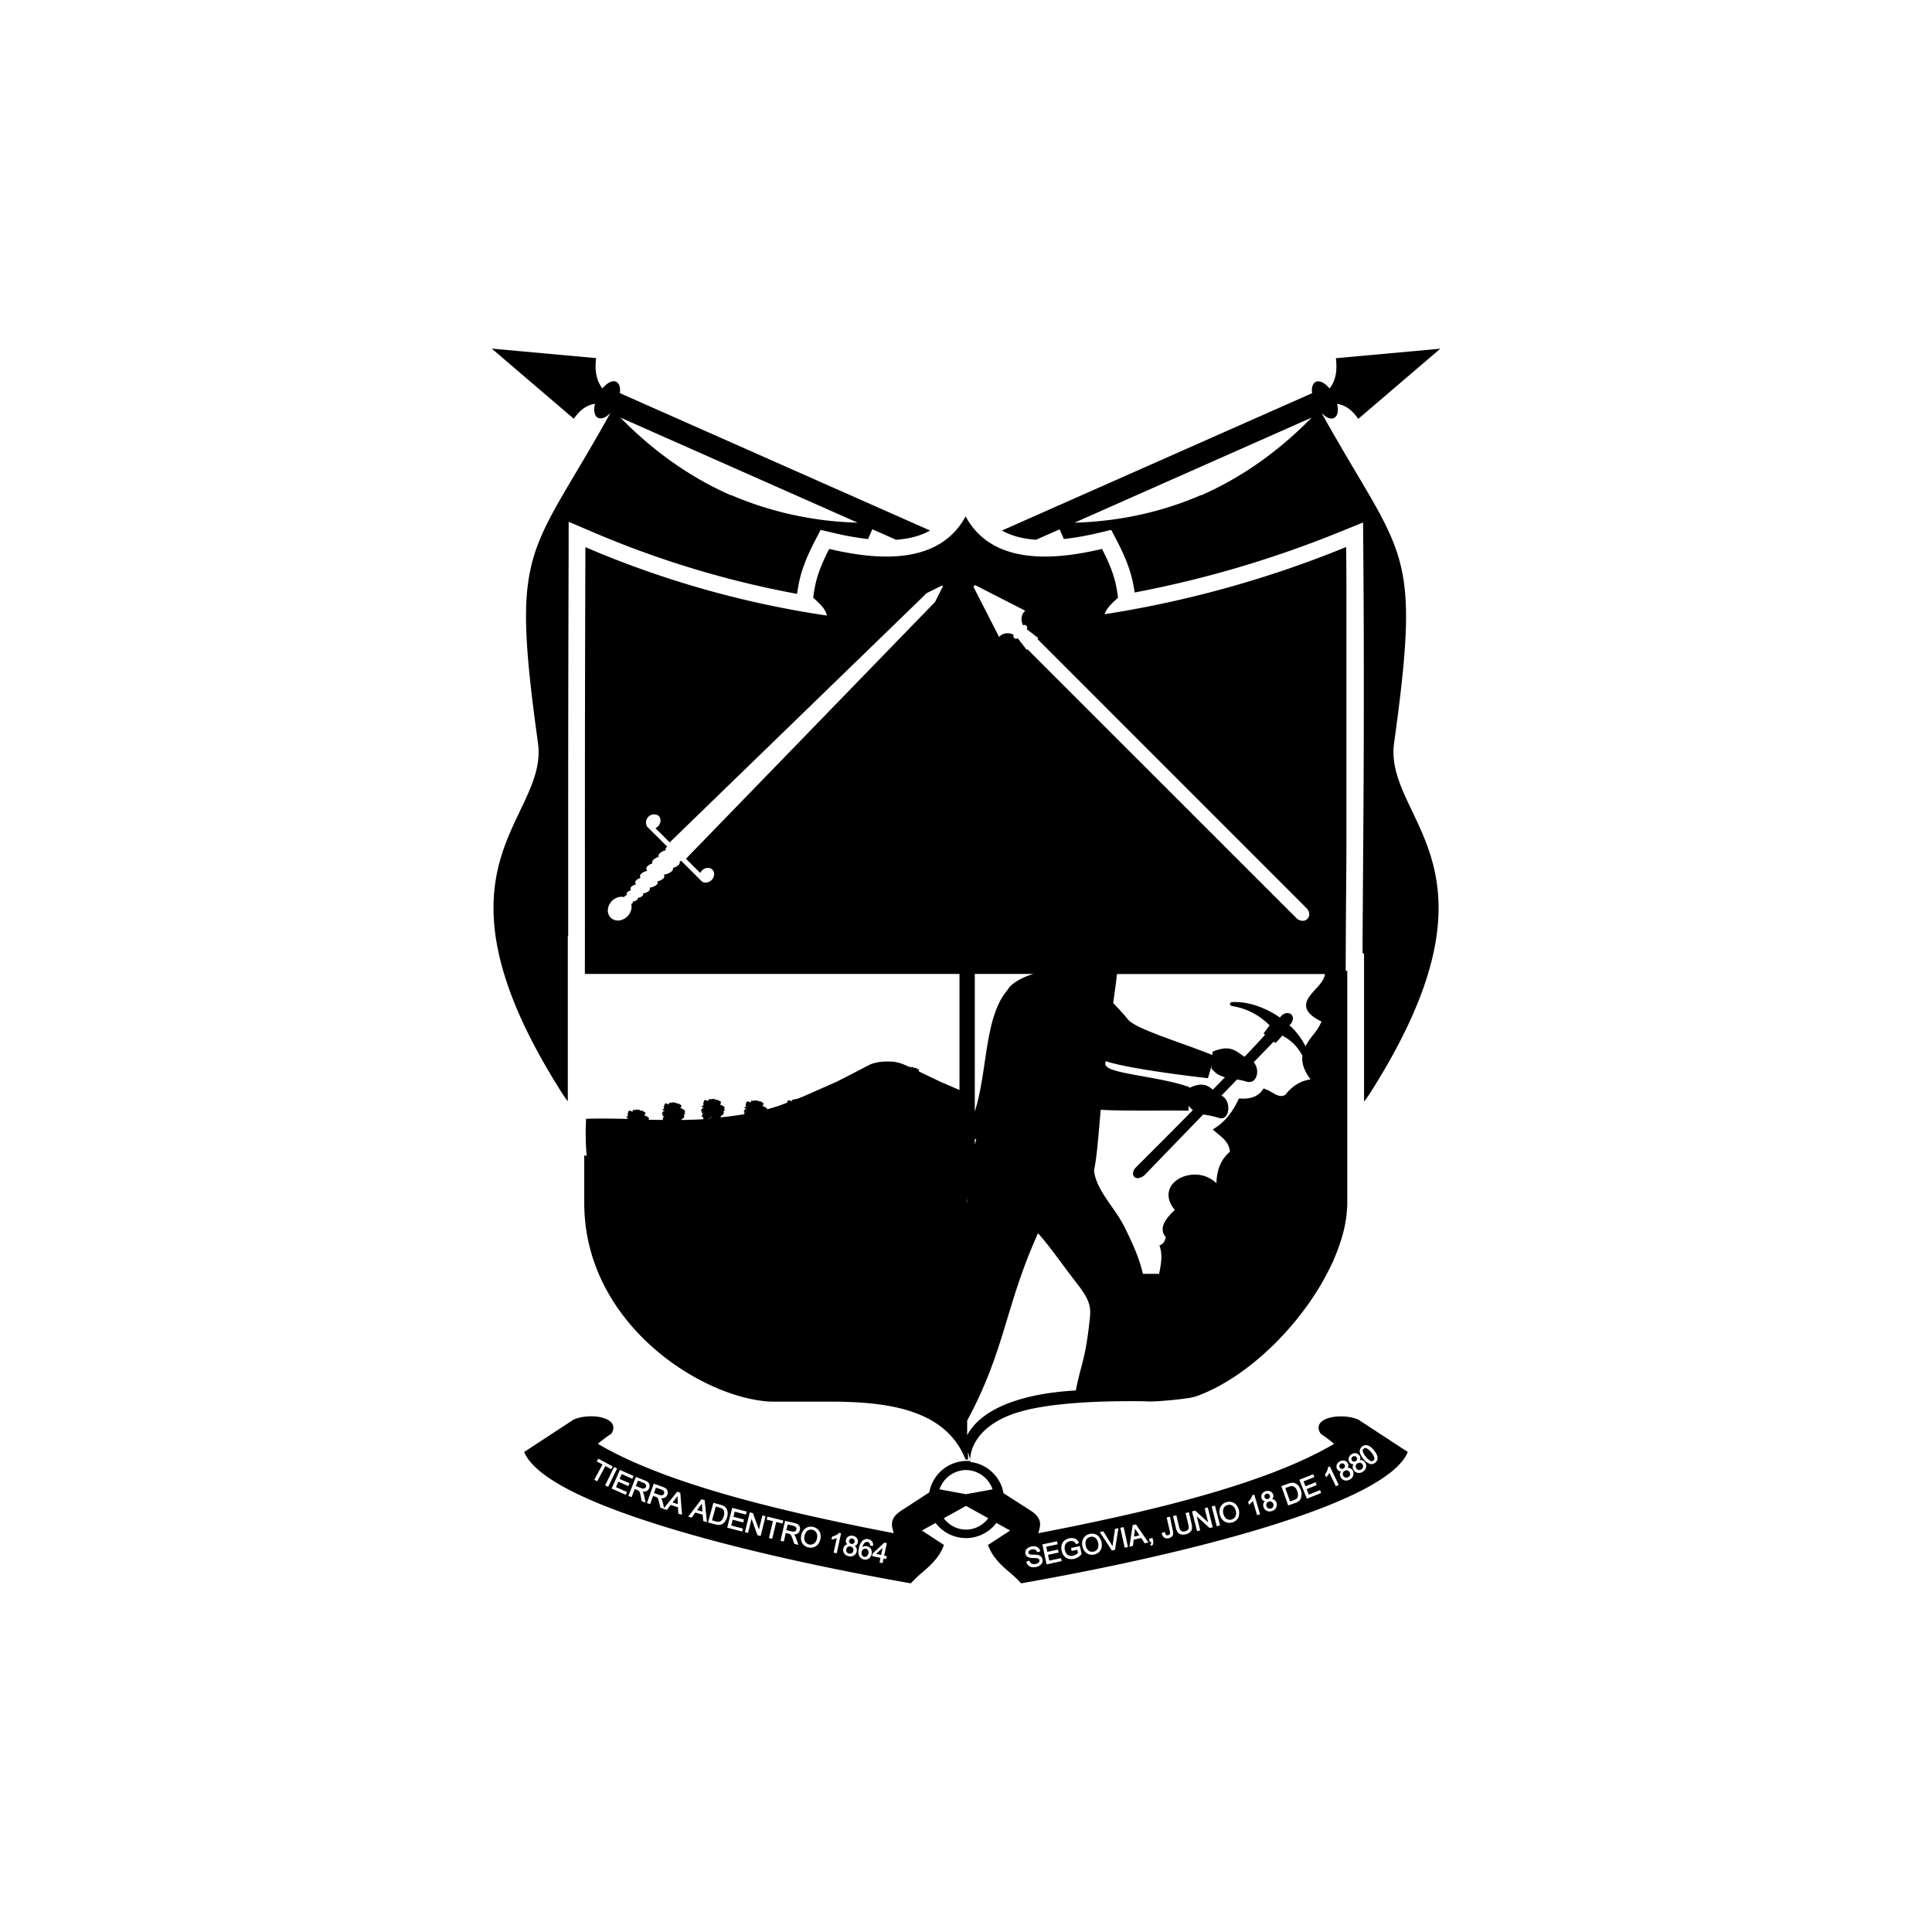
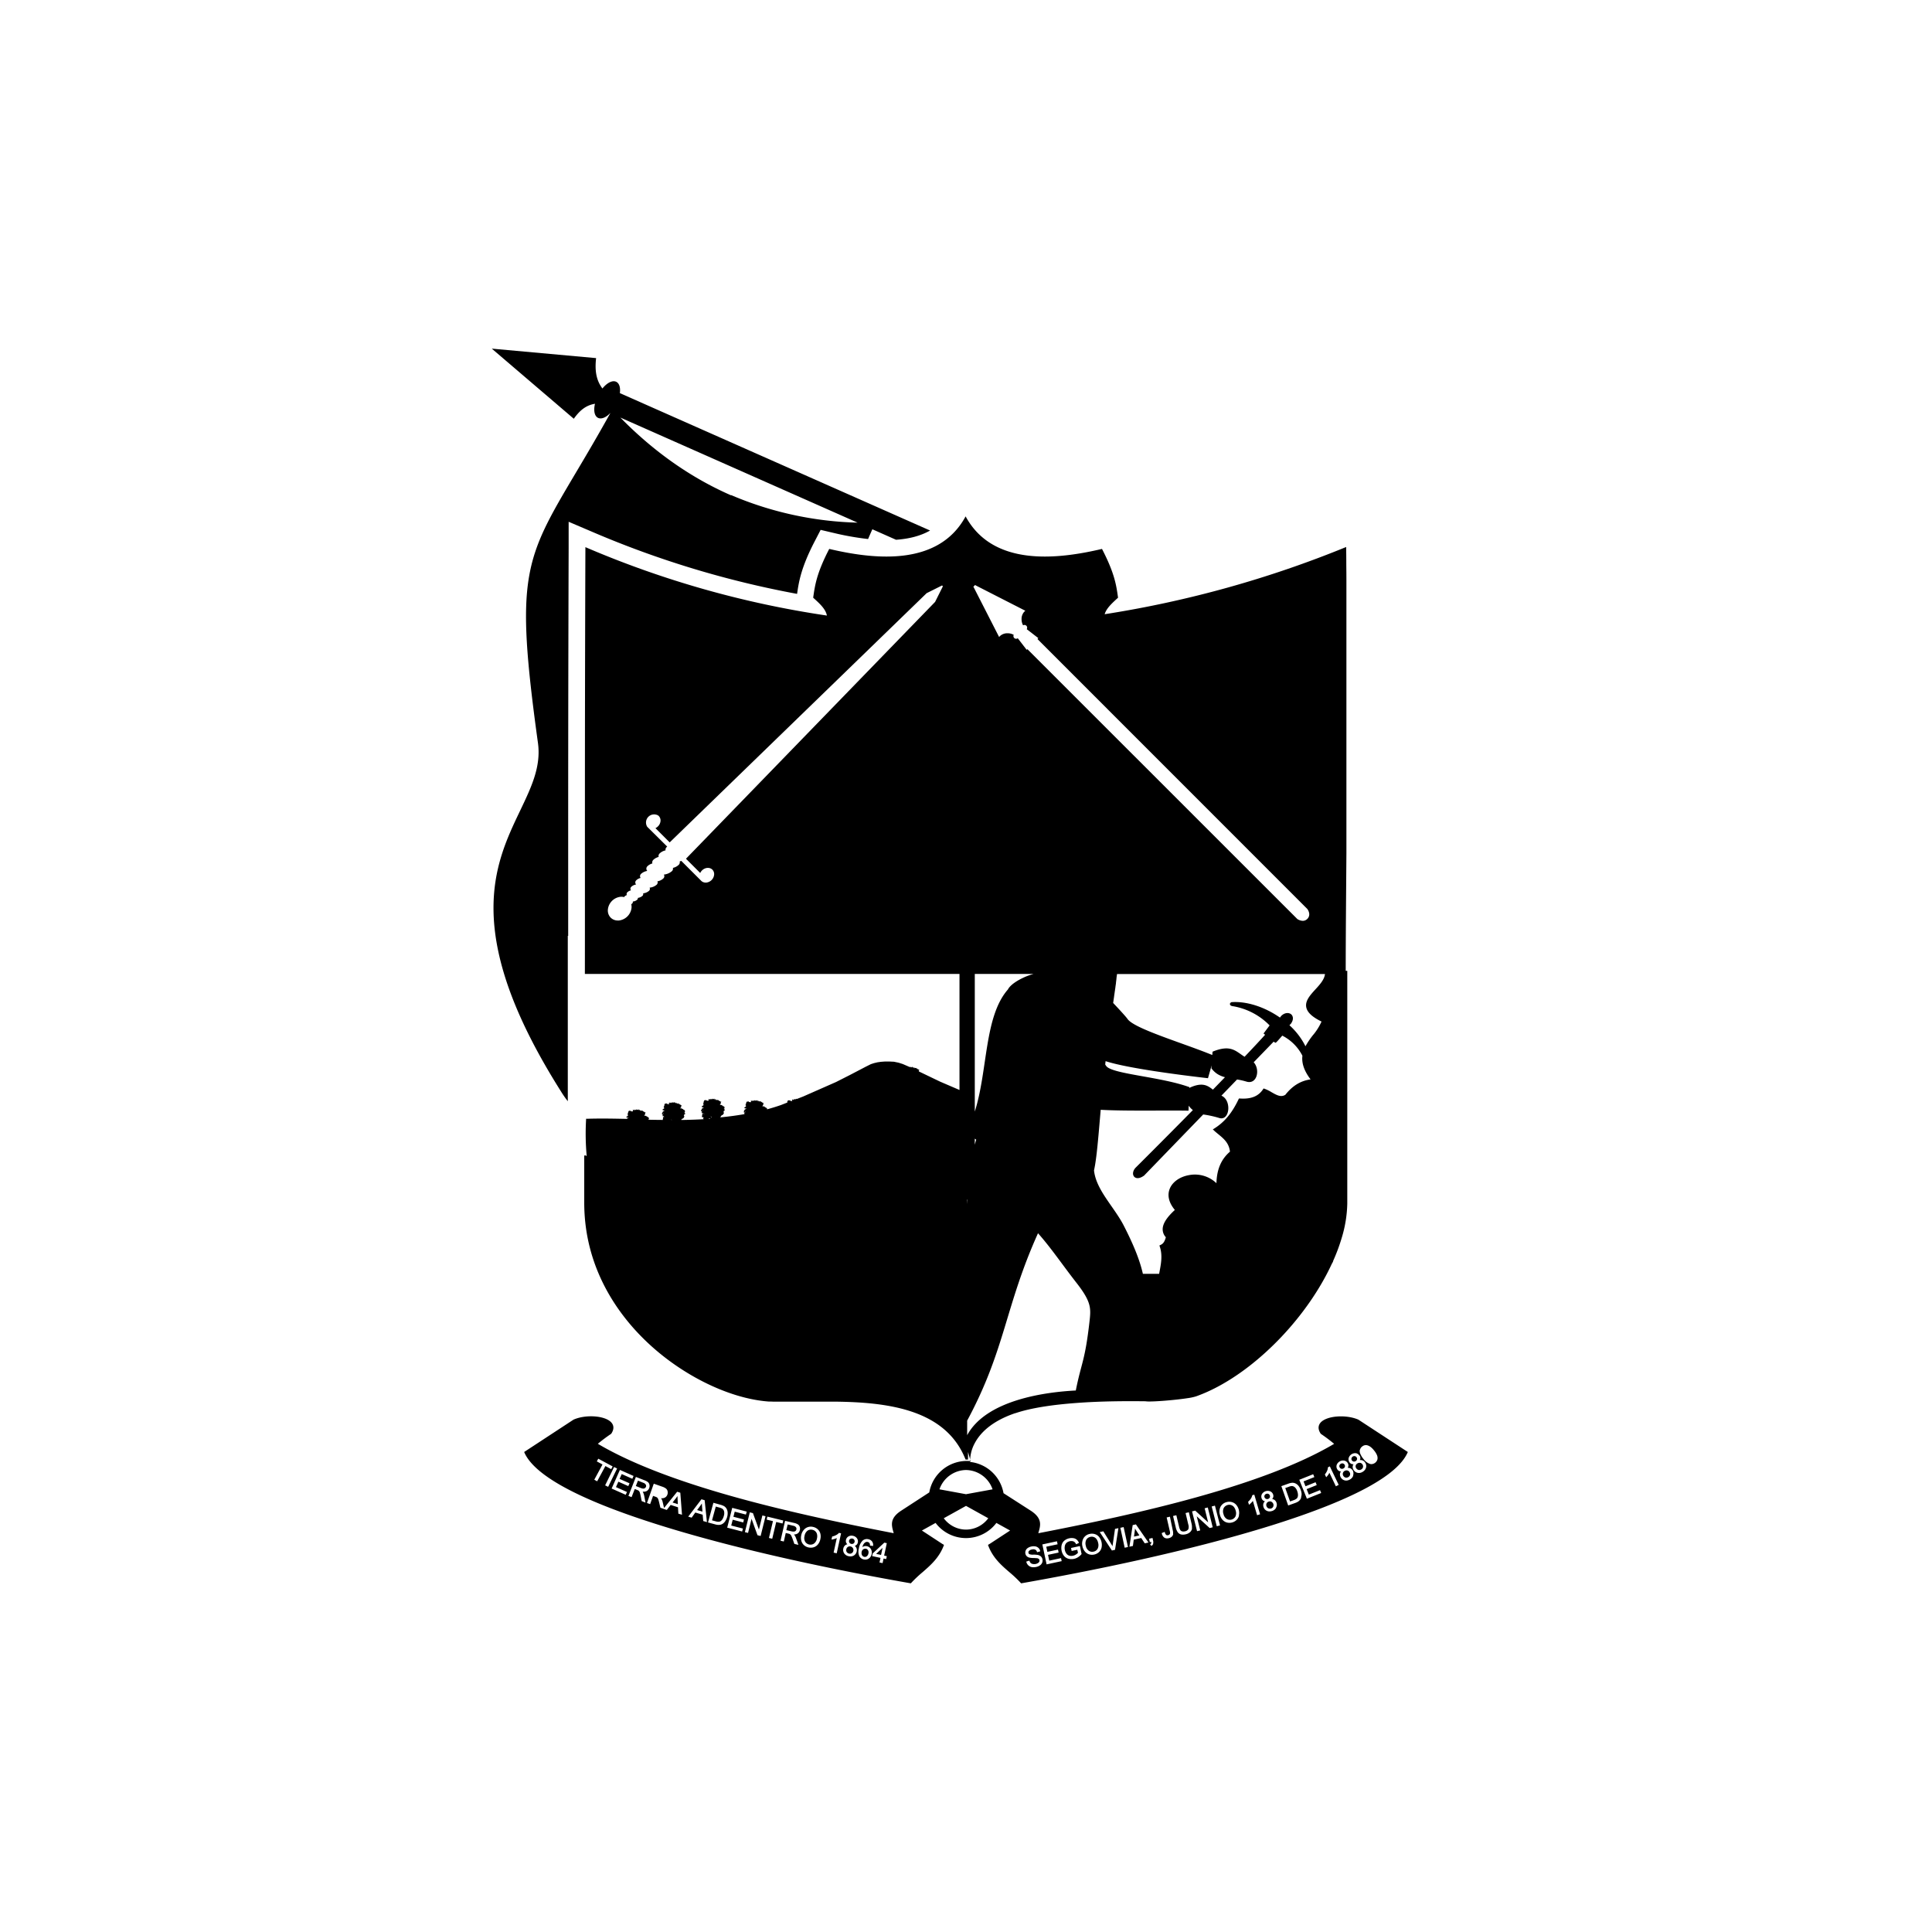
<svg xmlns="http://www.w3.org/2000/svg" viewBox="0 0 1000 1000">
  <defs>
    <style>.cls-1{fill-rule:evenodd;}.cls-2{fill:none;}</style>
  </defs>
  <title>segovia</title>
  <g id="Capa_2" data-name="Capa 2">
    <g id="Capa_1-2" data-name="Capa 1">
-       <path class="cls-1" d="M721.59,384.52c12-86.6,7.12-94.75-19.73-140-5.16-8.7-11-18.55-17.74-30.65l.07,0c2.38,2.49,4.87,3.38,6.56,2.31s2.12-3.75,1.33-7.15c4.23.7,7.46,2.94,10.7,7.39l.27.37,42.45-36.3-54,4.91,0,.43c.72,6.64-.27,11.25-3.32,15.29-2.58-3.19-5.52-4.51-7.42-3.31-1.38.89-2,2.95-1.6,5.7L518.6,274.6c4.77,2.7,10.62,4.29,17.62,4.77L548.45,274c.75,1.66,1.48,3.34,2.21,5a144.76,144.76,0,0,0,17.94-3.18l6.58-1.55,3.12,6c6.73,13,8.07,20.24,9,26.4A558.22,558.22,0,0,0,693.7,275.23l11.83-4.79.1,12.76c.57,70.94.18,126.41-.14,171-.1,14.41-.2,27.26-.24,39.24l.78,0v76.72a59.49,59.49,0,0,0,3.63-5.17c22.91-36.26,34.33-66.62,34.92-92.83.51-22.67-7.08-38.54-13.78-52.54C725,407.34,719.9,396.78,721.59,384.52Zm-99.9-128.15-.06-.1-.33.14a173.78,173.78,0,0,1-49.3,13c-5.09.57-10.39,1-15.81,1.12L678.9,216.16C661.63,233.8,642.4,247.31,621.69,256.37Z" />
      <path class="cls-1" d="M293.89,570V484.41h.2c0-13.72,0-26.88,0-40.67,0-39.34,0-83.94.24-160.58l0-13.09,12.05,5.14a498.5,498.5,0,0,0,106.19,32.18c.91-6.32,2.07-13.61,9.08-27.13l3.11-6,6.59,1.55A145.91,145.91,0,0,0,449.32,279c.73-1.7,1.46-3.38,2.21-5.05l12.25,5.43c7-.48,12.86-2.07,17.63-4.78L320.84,203.48c.36-2.75-.22-4.81-1.61-5.71-1.89-1.2-4.83.12-7.42,3.31-3-4-4-8.65-3.32-15.29l.05-.43-54-4.91,42.11,36,.34.3.27-.37c3.24-4.45,6.46-6.69,10.7-7.39-.8,3.4-.3,6.11,1.33,7.15s4.17.18,6.56-2.32l.06,0c-6.73,12.11-12.58,22-17.75,30.69-26.84,45.24-31.68,53.39-19.72,140,1.69,12.26-3.36,22.82-9.2,35.05-6.7,14-14.29,29.86-13.78,52.54.59,26.2,12,56.57,34.91,92.83C291.46,566.71,292.64,568.41,293.89,570Zm150-299.48a178.15,178.15,0,0,1-65.16-14.13l-.31-.13-.07.1c-20.73-9.07-40-22.6-57.25-40.23Z" />
      <path class="cls-1" d="M656.32,775.86a1.45,1.45,0,0,0,.88-.69,1.43,1.43,0,0,0-.61-1.9,1.46,1.46,0,0,0-.64-.15,1.34,1.34,0,0,0-.48.08,1.38,1.38,0,0,0-.88.69,1.27,1.27,0,0,0-.11,1,1.36,1.36,0,0,0,.7.86h0A1.44,1.44,0,0,0,656.32,775.86Z" />
      <path class="cls-1" d="M448.23,801.62a2,2,0,0,0-.41,0,1.69,1.69,0,0,0-1,.31,2,2,0,0,0-.83,1.31,2.76,2.76,0,0,0,0,1.18,1.88,1.88,0,0,0,.51.94,1.63,1.63,0,0,0,.84.46,1.57,1.57,0,0,0,1.31-.3,2.33,2.33,0,0,0,.84-1.46,2.13,2.13,0,0,0-.18-1.6A1.63,1.63,0,0,0,448.23,801.62Z" />
      <path class="cls-1" d="M440.3,800.45a2.48,2.48,0,0,0-.45-.05,1.69,1.69,0,0,0-1,.29,1.77,1.77,0,0,0-.79,1.18,2,2,0,0,0,0,1,1.52,1.52,0,0,0,.51.81,1.92,1.92,0,0,0,.9.45,1.78,1.78,0,0,0,2.21-1.4,1.8,1.8,0,0,0-.24-1.44A1.85,1.85,0,0,0,440.3,800.45Z" />
      <path class="cls-1" d="M441.2,796.34a2.46,2.46,0,0,0-.37,0,1.33,1.33,0,0,0-.74.22,1.29,1.29,0,0,0-.6.84,1.38,1.38,0,0,0,.18,1.1,1.59,1.59,0,0,0,2.06.45,1.3,1.3,0,0,0,.6-.87,1.37,1.37,0,0,0-.19-1.08A1.44,1.44,0,0,0,441.2,796.34Z" />
      <path class="cls-1" d="M638.67,780a3.13,3.13,0,0,0-1.47-1,3.07,3.07,0,0,0-.9-.14,3.4,3.4,0,0,0-2.87,1.62,4.19,4.19,0,0,0-.13,3.28,3.92,3.92,0,0,0,1.62,2.42,3.24,3.24,0,0,0,4.53-1.23,4.18,4.18,0,0,0,.15-3A5,5,0,0,0,638.67,780Z" />
      <path class="cls-1" d="M587.35,792.46l-.41,2.87,2.81-.62-1.49-2.28c-.3-.47-.57-.9-.8-1.28A11.57,11.57,0,0,1,587.35,792.46Z" />
      <path class="cls-1" d="M567.58,796.66a3.09,3.09,0,0,0-1.41-1.08,3.2,3.2,0,0,0-1.06-.19,3.51,3.51,0,0,0-.71.08,3.25,3.25,0,0,0-2.08,1.39,4.22,4.22,0,0,0-.29,3.27,3.9,3.9,0,0,0,1.49,2.5,3,3,0,0,0,2.49.49,3,3,0,0,0,2.1-1.47,4.19,4.19,0,0,0,.3-3A5.16,5.16,0,0,0,567.58,796.66Z" />
      <polygon class="cls-1" points="456.03 804.84 456.81 801.17 453.48 804.3 456.03 804.84" />
-       <path class="cls-1" d="M343.23,773.71a1.41,1.41,0,0,0,.5-.68,1.32,1.32,0,0,0-.09-1.13,2.33,2.33,0,0,0-1.3-.9l-2.85-1-1,2.8,2.54.89a3.72,3.72,0,0,0,1.35.29A1.29,1.29,0,0,0,343.23,773.71Z" />
      <path class="cls-1" d="M334.32,769.63a1.28,1.28,0,0,0-.05-1.13,2.26,2.26,0,0,0-1.26-1l-2.81-1.1-1.09,2.76,2.51,1a4.42,4.42,0,0,0,1.34.34,1.44,1.44,0,0,0,.84-.25A1.47,1.47,0,0,0,334.32,769.63Z" />
      <path class="cls-1" d="M350.67,774.34c-.23.36-.49.72-.76,1.07l-1.8,2.27,2.74.88-.13-2.72C350.69,775.27,350.67,774.77,350.67,774.34Z" />
      <path class="cls-1" d="M410.64,789.74l-2.94-.68L407,792l2.62.6a4,4,0,0,0,1.38.13,1.35,1.35,0,0,0,.8-.36,1.52,1.52,0,0,0,.41-.73,1.34,1.34,0,0,0-.21-1.12A2.24,2.24,0,0,0,410.64,789.74Z" />
      <path class="cls-1" d="M422.08,792.66a3.09,3.09,0,0,0-1.56-.84,3.44,3.44,0,0,0-.77-.09,3.21,3.21,0,0,0-1.7.49,4.22,4.22,0,0,0-1.63,2.85,3.86,3.86,0,0,0,.32,2.89,3.24,3.24,0,0,0,4.57,1,4.12,4.12,0,0,0,1.54-2.62,4.79,4.79,0,0,0,.06-2.12A3,3,0,0,0,422.08,792.66Z" />
      <path class="cls-1" d="M363.28,778.2c-.23.37-.47.73-.73,1.09l-1.74,2.32,2.77.81-.21-2.72C363.32,779.14,363.29,778.63,363.28,778.2Z" />
      <path class="cls-1" d="M373.91,780.94a5.35,5.35,0,0,0-1.55-.63l-1.87-.51-1.95,7.12,1.91.52a5,5,0,0,0,1.51.22,2.16,2.16,0,0,0,.93-.24,3.17,3.17,0,0,0,1-1,6.29,6.29,0,0,0,.75-1.76,4.63,4.63,0,0,0,.14-2.4A2.45,2.45,0,0,0,373.91,780.94Z" />
      <path class="cls-1" d="M701.69,758.62A1.77,1.77,0,0,0,702,760a2.08,2.08,0,0,0,.72.66,1.61,1.61,0,0,0,.94.21,2,2,0,0,0,1-.33,1.82,1.82,0,0,0,.84-1.17,1.8,1.8,0,0,0-.29-1.39,1.83,1.83,0,0,0-1.2-.83,1.55,1.55,0,0,0-.37,0,1.9,1.9,0,0,0-1.06.34A1.78,1.78,0,0,0,701.69,758.62Z" />
      <path class="cls-1" d="M701,753.67a1.52,1.52,0,0,0-.82.26,1.46,1.46,0,0,0-.65.92,1.3,1.3,0,0,0,.18,1,1.36,1.36,0,0,0,.91.64,1.44,1.44,0,0,0,1.11-.25,1.42,1.42,0,0,0,.66-.91,1.31,1.31,0,0,0-.2-1,1.38,1.38,0,0,0-.91-.62A1.33,1.33,0,0,0,701,753.67Z" />
      <path class="cls-1" d="M683.46,736.42c-.92,1.11-1.65,3,.16,5.68l.21.17a82.62,82.62,0,0,1,6.72,5.06c-37,21.89-101.2,36.22-153.13,46.27l.18-.67c1-3.45,1.95-7-3.94-10.91l-14.24-9.15a19.75,19.75,0,0,0-17.29-16.17,19.57,19.57,0,0,1,2.36-9.64c2.75-5.24,8.6-11.37,20.9-15.58l.14,0c8.3-2.82,19.75-4.42,31.44-5.29,13-1,26.4-1,36-.89,2,.44,14.52-.49,21.73-1.61a28.1,28.1,0,0,0,4.33-.92,80.46,80.46,0,0,0,9.59-4.14c24-12.15,48.35-37.72,60.74-64.51,0,0,.82-1.35.67-1.46a95,95,0,0,0,4.46-12A65.07,65.07,0,0,0,697.35,623V576.51h0v-74l-.81,0c0-18,.2-38.21.36-61.11l0-3.55c0-.79,0-1.57,0-2.36,0-1.38,0-2.78,0-4.18,0-.66,0-1.33,0-2,0-1.47,0-2.94,0-4.43,0-.59,0-1.19,0-1.79,0-1.68,0-3.36,0-5.06,0-.41,0-.81,0-1.21,0-1.83,0-3.68,0-5.54v-1.2c0-1.85,0-3.72,0-5.6,0-.43,0-.86,0-1.28,0-1.91,0-3.82,0-5.76,0-.37,0-.74,0-1.11,0-2,0-4,0-6v-1.18q0-3.06,0-6.17v-1q0-3.19,0-6.45v-.95q0-3.3,0-6.66v-.85c0-2.27,0-4.55,0-6.86v-8.7q0-3.57,0-7.21v-.89c0-2.44,0-4.89,0-7.37v-.71c0-2.54,0-5.1,0-7.69v-.58q0-3.94,0-8v-.48c0-2.73,0-5.48,0-8.26v-.32c0-2.83,0-5.69,0-8.57v-.24q0-4.36-.06-8.81v-.16q0-4.5-.07-9.09a557.16,557.16,0,0,1-125,34.79c.93-3.18,4-5.85,6.93-8.56-.89-6.27-1.66-12.41-8.31-25.24-23,5.42-56.45,9.31-70.59-16.84-14.14,26.15-47.61,22.26-70.59,16.84-6.64,12.83-7.41,19-8.31,25.24,3.17,2.9,6.45,5.76,7.1,9.25A502.76,502.76,0,0,1,303,283.2c-.39,115.88-.18,158.2-.27,220.91h193.9v60.06l-10-4.3-11-5.28a.41.41,0,0,0-.14-.34l.43-.59-.37.07-.31-.33-.35.07a.32.32,0,0,0,0-.34l-.07-.11-.26.3-.09-.16h0l.08-.08-.35-.3h0a.65.65,0,0,0-.29.07v-.07h-.1a.5.5,0,0,0-.35.15l-.13-.48-.4.42-.12,0,.14-.48-.43.05-.19.22-.07-.49-.11,0a3.89,3.89,0,0,0-.6.4v-.35l-.28.14-.05-.3-.13.17a.91.91,0,0,0-.08.13l-3.76-1.63-2.14-.68-2.4-.5-2.38-.11-2.33,0-2,.15-1.78.25-1.83.43-1.64.54-2.52,1.26-8.29,4.33-7.2,3.65-17,7.49-3.32,1.3v-.09l-.27.14-.05-.3-.13.17a1,1,0,0,0-.19.3.41.41,0,0,0-.33-.1h-.12l.07.26-.09,0a1.88,1.88,0,0,0-.07-.36h0l0-.14L411,569a1.07,1.07,0,0,0-.25.28h0l-.05.1,0-.06-.08-.15-.16.25-.13-.43-.36.28.09.4,0,.19-.22.09-.06-.11-.1,0h0l-.33,0,.06.1v0l0,.07v0h0l-.06-.1-.05-.08-.05.08-.05-.19-.27.07,0-.33-.14.05c-.19.07-.51.13-.62,0a.17.17,0,0,0-.21,0,.27.27,0,0,0-.08.23l-.25,0,.06.34-.28.1.17.31-.13.15,0,.06-3.24,1.27c-2.36.82-4.74,1.55-7.15,2.21l-.11-.2.2-.21-.46-.18.07-.3-.4.11-.07-.17-.27-.13.19-.14h-.37a.52.52,0,0,0-.18,0l.09-.23-.44,0,0-.22-.26.1a.44.44,0,0,0-.23.19l0-.16-.1.06,0-.12-.1-.15.27-.21-.15-.19.31,0,0-.06a.39.39,0,0,0-.1-.48l.44-.59-.38.06-.3-.32-.35.06a.34.34,0,0,0,0-.34l-.07-.1-.26.29-.1-.15h0l.08-.07-.36-.3h0a.61.61,0,0,0-.28.07v-.08h-.1a.53.53,0,0,0-.36.15l-.13-.49-.39.43h-.13l.15-.47-.43.05-.2.22-.06-.5-.12.05a5.4,5.4,0,0,0-.6.39v-.34l-.27.14-.05-.3-.14.17a1.08,1.08,0,0,0-.18.3.4.4,0,0,0-.34-.1h-.11l.07.26-.09,0a1.46,1.46,0,0,0-.08-.37l0-.14-.11.09a1.11,1.11,0,0,0-.31.38l-.11-.2-.16.25-.13-.43-.36.27.15.69a.25.25,0,0,0-.15,0,.12.12,0,0,0-.08,0l-.07-.13-.43.06.06.12,0,.07a.61.61,0,0,0,.07.14l0,0-.19-.31-.05.08-.05-.2-.28.08,0-.33-.15,0c-.18.07-.5.13-.61.05s-.17-.07-.21,0-.08.15-.08.23l-.25,0,.06.33-.28.11.17.3-.13.16.08.1-.26.08.17.24-.3.11.15.4.21.09-.11.24.12.12-.4.15.26.2-.12.05-.3-.17-.06.29h-.29v.41l.33,0,.19.22.23-.12.08.24.14-.09.2.07v.09h-.59l.08.3-.42-.17.05.36-.28-.08v.43l-.34.26.18.18-.24.49h.77l0,.13-.41-.07.11.23-.28.18.36.15-.2.3c-4.07.71-8.16,1.25-12.27,1.65l-.14-.37.4,0-.14-.3.09,0,0-.12,0,0,.09,0a.43.43,0,0,0,.3-.37.29.29,0,0,0,.4-.08l0,0,0-.14a.25.25,0,0,0,.25,0l.06,0,0-.26.11.07.13-.39,0-.06.17,0,0-.44-.28-.24.1,0-.09-.14h.08l.16-.31-.18-.18h0l.21.18.05-.45.43.22-.16-.66-.13-.41-.29.11.06-.22.07.14.37-.36-.17-.33.2-.21-.46-.18.07-.3-.4.12-.07-.18-.27-.13.19-.14h-.37a.39.39,0,0,0-.19,0l.1-.22-.44,0,0-.22-.26.11a.34.34,0,0,0-.23.19l0-.17-.11.06.06-.12-.1-.15.27-.21-.15-.19.31.05,0-.06a.39.39,0,0,0-.1-.48l.43-.59-.37.06-.3-.32-.35.06a.34.34,0,0,0,0-.34l-.07-.1-.26.29-.1-.15h0l.08-.07-.36-.3h0a.61.61,0,0,0-.28.07v-.07h-.11a.52.52,0,0,0-.35.15l-.13-.49-.39.43-.13,0,.14-.48-.42,0-.2.22-.06-.5-.12,0a4.44,4.44,0,0,0-.6.4v-.35l-.28.14,0-.3-.14.17a1,1,0,0,0-.18.3.44.44,0,0,0-.34-.1h-.11l.06.26-.08,0a1.46,1.46,0,0,0-.08-.37l0-.14-.11.09a1.14,1.14,0,0,0-.31.39l-.11-.21-.17.25-.12-.43-.36.28.15.68a.25.25,0,0,0-.15,0,.14.14,0,0,0-.08.05l-.07-.14-.43.06.06.12a.13.13,0,0,1,0,.07l.08.15h0l-.19-.31-.05.08-.05-.19-.28.07,0-.33-.15.05c-.19.07-.5.13-.61,0s-.17-.07-.21,0-.08.15-.08.23l-.25,0,.06.34-.28.1.17.31-.13.15.08.1-.25.08.16.24-.31.11.15.4.22.09L364,572l.12.12-.4.15.26.2-.13,0-.29-.17-.06.29h-.29v.42l.33,0,.19.22.23-.12.08.24.14-.09.2.07v.09h-.59l.07.3-.41-.17.05.36-.28-.08v.43l-.34.26.18.18-.24.49h.77l0,.13-.42-.07.12.23-.28.18.36.15-.26.39.58-.13.2.4-.24,0h-.07l-.07.18.16.13a.53.53,0,0,0-.31.38l0,.11.15,0a.44.44,0,0,0-.08.35.45.45,0,0,0-.07.58l0,0,.36,0,.06,0,.11.23.1-.09a1.18,1.18,0,0,1,.21-.18l-.16.26h.19a.4.4,0,0,0-.09.25l-.14.05v.49h.2v.09c-3.85.21-7.69.34-11.5.4l-.11-.21.1,0,0-.11,0,0,.08,0a.44.44,0,0,0,.31-.37.31.31,0,0,0,.4-.08l0,0,0-.14a.25.25,0,0,0,.25,0l.05,0,0-.26.1.07.14-.39,0-.06.16,0,0-.44-.27-.25.1,0-.09-.14H354l.16-.32-.18-.17h0l.22.18.05-.45.43.22-.16-.66-.13-.42-.3.12.07-.22.07.14.37-.37-.17-.32.2-.21-.47-.18.08-.3-.41.11-.06-.17-.28-.13.19-.14h-.37a.48.48,0,0,0-.18,0l.1-.22-.45,0,0-.22-.25.1a.51.51,0,0,0-.24.19l0-.16-.1.06.06-.13-.11-.14.28-.21-.16-.19.32.05,0-.07a.39.39,0,0,0-.1-.47l.43-.59-.37.06-.31-.32-.34.06a.34.34,0,0,0,0-.34l-.07-.1-.26.29-.09-.16h0l.08-.07-.35-.3h0a.65.65,0,0,0-.29.06v-.07h-.1a.5.5,0,0,0-.35.15l-.13-.49-.39.43h-.13l.14-.47-.42,0-.2.22-.07-.5-.11,0a3.75,3.75,0,0,0-.6.39v-.34l-.28.14,0-.3-.13.16a.92.92,0,0,0-.18.31.4.4,0,0,0-.34-.1h-.11l.06.26-.09,0a1.48,1.48,0,0,0-.07-.37l0-.13-.11.09a1,1,0,0,0-.31.38l-.11-.2-.17.25-.12-.43-.37.27.15.69a.24.24,0,0,0-.15,0l-.08,0-.07-.13-.42.05.06.13s0,0,0,.07.05.1.08.14l0,0-.19-.31-.06.08,0-.2-.27.08,0-.33-.14,0a1,1,0,0,1-.62.05.17.17,0,0,0-.21,0c-.07,0-.08.15-.08.23l-.24,0,.05.34-.27.11.16.3-.12.16.08.1-.26.08.17.24-.31.11.15.39.21.1-.11.24.12.11-.39.16.26.2-.13,0-.3-.17-.05.29h-.3v.41l.34,0,.19.22.22-.12.08.24.15-.09.19.07v.09h-.59l.08.3-.42-.17.06.36-.29-.09v.44l-.33.26.18.18-.25.49h.78l0,.13-.42-.08.12.24-.28.17.36.15-.26.4.57-.13.21.4a1.09,1.09,0,0,0-.25,0h-.06l-.08.17.17.14a.58.58,0,0,0-.32.38l0,.11.16,0a.45.45,0,0,0-.09.35.47.47,0,0,0-.11.48c-2.46,0-4.9-.06-7.32-.1l0-.09-.23.09h0l0-.19.07.13.37-.36-.17-.33.2-.21-.46-.18.07-.3-.4.12-.06-.17-.28-.14.19-.13-.29,0h-.08a.52.52,0,0,0-.18,0l.09-.22-.44,0,0-.22-.26.1a.37.37,0,0,0-.23.19l0-.17-.1.07.05-.13-.1-.14.27-.22-.15-.19.31,0,0-.06a.38.38,0,0,0-.1-.47l.44-.6-.38.07-.3-.33-.35.07a.32.32,0,0,0,0-.34l-.07-.11-.26.3-.1-.16h0l.08-.07-.36-.3h0a.61.61,0,0,0-.28.06v-.07h-.1a.49.49,0,0,0-.36.15l-.13-.49-.39.42-.13,0,.15-.47-.43,0-.2.22-.06-.49-.12,0a4.44,4.44,0,0,0-.6.4v-.35l-.27.14-.05-.3-.14.17a1,1,0,0,0-.18.31.4.4,0,0,0-.34-.11h-.11l.07.26-.09,0a1.46,1.46,0,0,0-.08-.37l0-.14-.11.09a1.14,1.14,0,0,0-.31.39l-.11-.21-.16.26-.13-.44-.36.28.15.68a.25.25,0,0,0-.15,0,.14.14,0,0,0-.08.05l-.07-.14-.43.06.06.13a.16.16,0,0,1,0,.07.7.7,0,0,0,.08.14h0l-.19-.3,0,.08-.05-.2-.28.08,0-.33-.15,0c-.18.07-.5.13-.61,0a.18.18,0,0,0-.21,0,.28.28,0,0,0-.08.24l-.25,0,.06.34-.28.1.17.31-.13.16.08.09-.26.09.17.23-.3.11.15.4.21.09-.11.24.12.12-.4.16.26.19-.12.05-.3-.16-.06.29h-.29v.41l.33,0,.19.22.23-.13.08.25.14-.1.2.07v.1h-.59l.08.3-.42-.18,0,.23-3.7-.07c-5.64-.11-11.1-.16-16.39,0h-1v.37a127.46,127.46,0,0,0,.31,18.89c-.28-.06-.46-.14-.5-.29l-.1,0-.67.09v16.49h0v.4c0,.31,0,.72,0,1.29l0,6.18c0,32.81,16.42,56.19,30.25,70,18.53,18.56,44.19,31.42,65.2,32.95l.22,0,.67,0h.16l1.32.06,1.7,0h30.71c27.39.35,56.78,4.16,67.06,29.74l.11.24h1.24v-3.94l.5,1.75.87,3a18.3,18.3,0,0,0-2-.1,19.75,19.75,0,0,0-19.42,16.29L466.34,782c-5.89,3.89-4.9,7.46-3.94,10.91l.18.67c-51.93-10.05-116.12-24.38-153.14-46.27a82.15,82.15,0,0,1,6.73-5.06l.15-.11.06-.06c1.8-2.69,1.08-4.57.15-5.68-3-3.64-13.12-4.47-19.65-1.61L271.3,751.55l.08.18c5.23,12.1,28.9,24.81,70.35,37.78,43.29,13.55,94.37,23.81,129.6,30l.13,0,.09-.09a63.08,63.08,0,0,1,5.89-5.59c4.28-3.72,8.71-7.58,11.1-14l.06-.18-.68-.45v0h-.06l-10.69-7,7.09-3.94a19.7,19.7,0,0,0,31.47,0l7.1,3.94-10.7,7h-.06v0l-.68.45.06.18c2.39,6.46,6.81,10.32,11.1,14a63.08,63.08,0,0,1,5.89,5.59l.09.09.12,0c35.24-6.21,86.32-16.47,129.61-30,41.45-13,65.12-25.68,70.35-37.78l.08-.18-25.62-16.76C696.59,732,686.51,732.78,683.46,736.42ZM484,311.55,355.06,444.48l7.37,7.37a4.93,4.93,0,0,1,.92-1.31c1.6-1.59,4-1.77,5.37-.41a3.26,3.26,0,0,1,.91,2.63,4.56,4.56,0,0,1-4.06,4.06h-.32a3.21,3.21,0,0,1-2.31-.92c-.1-.1-.16-.15-.2-.2l-10.1-10.1c-.26.1-.54.2-.83.28a1.84,1.84,0,0,1-.51,1.76h0a6.41,6.41,0,0,1-3,1.58,1.77,1.77,0,0,1-.51,1.68l-.17-.16.17.16a7.49,7.49,0,0,1-4.17,1.78,2.49,2.49,0,0,1,.16.33,1.6,1.6,0,0,1-.44,1.68h0a6,6,0,0,1-3.08,1.49l.07.14a1.54,1.54,0,0,1-.41,1.58h0a6.42,6.42,0,0,1-3.7,1.54.81.81,0,0,1,.1.21,1.37,1.37,0,0,1-.36,1.42l-.24-.22.24.22a5.44,5.44,0,0,1-3.08,1.31v0a1.26,1.26,0,0,1-.32,1.29h0a4.4,4.4,0,0,1-2.39,1.07,1.18,1.18,0,0,1-.34.93h0a3.86,3.86,0,0,1-2.28.95,1.13,1.13,0,0,1-.3,1,2,2,0,0,1-.51.39,5.78,5.78,0,0,1,.14,1.87,7.43,7.43,0,0,1-6.56,6.57l-.52,0a5.19,5.19,0,0,1-3.71-1.48,5.25,5.25,0,0,1-1.45-4.22,7.4,7.4,0,0,1,6.56-6.57,5.87,5.87,0,0,1,1.88.15,1.29,1.29,0,0,1,.23-.36,2.88,2.88,0,0,1,1.16-.68.8.8,0,0,1-.08-.16,1.26,1.26,0,0,1,.33-1.29,4,4,0,0,1,1.88-1,1.48,1.48,0,0,1-.23-.4,1.4,1.4,0,0,1,.37-1.42,4.84,4.84,0,0,1,2.51-1.21,1.81,1.81,0,0,1-.35-.59,1.5,1.5,0,0,1,.41-1.57,4.91,4.91,0,0,1,2.26-1.23,2.06,2.06,0,0,1-.21-.42,1.6,1.6,0,0,1,.44-1.68,6.22,6.22,0,0,1,3.22-1.53,2,2,0,0,1-.38-.64,1.72,1.72,0,0,1,.48-1.8,5.78,5.78,0,0,1,2.56-1.43l0,0a1.82,1.82,0,0,1,.49-1.87,6.24,6.24,0,0,1,2.74-1.5,1.83,1.83,0,0,1,.51-1.8,6.35,6.35,0,0,1,3.08-1.6,1.76,1.76,0,0,1,.52-1.65,2.35,2.35,0,0,1,.33-.3L335,427.94a4.2,4.2,0,0,1,5.75-5.8h0l.16.16.06.06a3.28,3.28,0,0,1,.91,2.63,4.43,4.43,0,0,1-1.32,2.74,4.52,4.52,0,0,1-1.3.92l7.37,7.37,133-129,8-4,.18.25.24.18Zm-110.09,261,0,.11,0,0Zm-10.19,2.4,0-.47h.21Zm.46,1.7a.72.72,0,0,0-.24-.1l.23-.31,0,.12Zm-10.78-2.52-.06.11,0,0Zm-10.19,2.4,0-.47h.22Zm-8.8,1.65,0,0,.09-.07Zm9.26.05a.5.5,0,0,0-.24-.1l.23-.31,0,.12Zm.35-.06,0,.05-.19-.19,0,0v0l.24.08Zm3.57,1.58-.24-.29.11,0,.16.28.15-.08,0,.11Zm16.94-3.16,0,.05-.2-.19.06,0,0,0,.25.08Zm2.35,2.56.12-.27.31,0,0-.09.24.28Zm1.47-.69-.49-.58H368l.17.27.15-.08.08.3Zm17.46-2.72,0-.47H386Zm10.14-2.29,0,0,.09-.07Zm269.42-6.84c-2.29,1.53-4.57.23-7.21-1.28a20,20,0,0,0-3.63-1.78l-.5-.17-.29.44c-2.41,3.64-6.22,5.16-12,4.76l-.47,0-.2.43c-3.38,7.1-7.25,11.76-12.56,15.1l-.76.47.65.61c.72.67,1.49,1.29,2.23,1.9,2.82,2.33,5.49,4.53,6,9-4.56,3.93-6.81,9.16-7,16.33a16.1,16.1,0,0,0-14.23-4.17c-4.92.87-8.78,3.7-10.08,7.4-.83,2.36-1,6.07,2.78,10.62-4.19,3.84-6.19,7-6.3,9.8a6.06,6.06,0,0,0,1.64,4.33c-.82,3-1.86,3.55-2.79,4l-.54.27.19.57c1.51,4.44.67,8.83-.22,13.47l-.13.63-8.39,0c-1.54-6.81-4.59-14.63-9.92-25-5-9.72-14.33-18.44-15.38-28.55,1.41-6.2,2.28-17.76,3.46-31.36,12.9.74,34,.23,45.46.46l.08-2.59a10.82,10.82,0,0,0,2.17,2.28c-15.74,16-29.47,29.65-29.74,29.92-1.36,1.53-1.63,3.44-.64,4.56.38.42,1.85,1.66,4.92-.44l.07,0,30.74-31.77a54,54,0,0,1,8.1,1.76c5.62,2,6.81-9,1.43-11.45l-.11-.05,8.1-8.37a34.66,34.66,0,0,1,4.83,1.09c5.5,1.72,7.27-6.18,3.78-10l10.35-10.69.53.41c.52.35.52.35,2.67-2.08l1.25-1.43a23.88,23.88,0,0,1,10.42,10.41c-.48,3.85.9,7.86,4.22,12.24C673.2,559.41,669,562,665.36,566.58ZM630.28,556a13.36,13.36,0,0,0,3.77,1.56L627.8,564c-2.82-2.24-5.57-4-12.2-.92l0-.39c-14.67-5.31-38.72-6.65-42.78-10.63a6.37,6.37,0,0,1-.77-1.11c.07-.56.13-1.13.2-1.7,11,3.61,38.32,7.15,53,8.83l1.89-6.65-.12,1.5A11.41,11.41,0,0,0,630.28,556Zm49.43-20.37a40.86,40.86,0,0,0-4,5.92,36.84,36.84,0,0,0-8.3-10.89l.74-.77.07-.08c1.58-2.28,1-4,.08-4.81-1.14-.95-3.35-1-5.19.89l-.06.08-.55.73c-7.85-5.49-17.08-8.48-24.81-8l-.2,0c-.82.31-.9.8-.87,1.07.08.73.93,1,1.73,1.07a34.7,34.7,0,0,1,18.8,9.91L654,534.94l.82.65c-3,3.33-6.66,7.22-10.63,11.39-4.5-2.78-7-6.58-16.58-2.63l-.13,1.72c-15.24-6.25-40.41-13.61-43.87-18.65-.77-1.12-3.84-4.47-7.44-8.29.07-.47.13-.93.2-1.38,0-.2.05-.38.08-.58s.08-.59.13-.88l.07-.5c0-.24.07-.49.1-.73s.07-.49.1-.73l.08-.5c0-.24.07-.49.1-.72s.07-.46.1-.68,0-.24.05-.37l.15-1,0-.13c.11-.76.21-1.47.31-2.14l0-.32.08-.57.06-.38c0-.18,0-.36.07-.53l0-.34.07-.43,0-.3.07-.44c.07-.51.14-1,.19-1.33h0v0H685.81c-.29,2.83-2.66,5.47-5,8-2.74,3-5.34,5.92-4.69,9.2.52,2.63,3,5,7.9,7.4A29.29,29.29,0,0,1,679.71,535.65ZM504.29,303.27l.33-.47.13.06-.06.12.17-.12.13.13,25.7,13.12-.63.63a5.5,5.5,0,0,0-1.3,3.68,6.46,6.46,0,0,0,.79,3.24,1.62,1.62,0,0,1,.69-.19,1.49,1.49,0,0,1,1,.41,1.42,1.42,0,0,1,.19,1.77l6,4.64-.46.46L676.67,470.48l0,0c1.33,1.91,1.33,3.82,0,5.14a3.27,3.27,0,0,1-2.37,1,5.44,5.44,0,0,1-2.8-.93l-.07-.07L531.77,336l-.35.36-4.63-6a1.43,1.43,0,0,1-.84.27,1.4,1.4,0,0,1-1.4-1.44,1.44,1.44,0,0,1,.15-.61,6.51,6.51,0,0,0-3.2-.8h-.07a5.48,5.48,0,0,0-3.67,1.29l-.63.62-.4-.78L504,304l-.13-.12.12-.17-.11.06-.07-.13Zm30.65,200.84q-.6.17-1.2.36c-.42.13-.83.27-1.25.42-.75.27-1.48.56-2.18.87-4.06,1.8-7.52,4.2-8.61,6.38-12.35,14.13-10.35,41.77-17.15,63.2V504.11ZM505.27,589.9c-.25.83-.49,1.7-.72,2.59v-3.12Zm-4.53,31c-.05.79-.1,1.58-.14,2.36v-2.36Zm-.14,122v-7.58c19.9-37,19.54-59,36.67-97,6.54,7.31,12.7,16.43,19.75,25.46,7.86,10,7.68,13.29,6.93,20-2.34,20.82-4.21,21.31-7.12,35.94C541.67,720.49,510.6,724.38,500.6,742.86Zm-193,23,4.26-7.89-2.95-1.59.76-1.4,7.44,4-.76,1.41-3-1.6-4.26,7.89Zm5.62,2.92,4.63-9.49,1.56.76-4.63,9.49Zm11.3,3.43-.65,1.46-7.29-3.24,4.28-9.65,7.08,3.14-.64,1.46-5.49-2.44-1.11,2.49,5.14,2.28-.64,1.45-5.14-2.28-1.24,2.8Zm8.34.22a7.15,7.15,0,0,1,.56,1.71l.71,3.58-2-.79-.5-2.57c-.14-.7-.27-1.25-.39-1.64a2.67,2.67,0,0,0-.36-.82,1.72,1.72,0,0,0-.42-.43,3.61,3.61,0,0,0-.64-.3l-1.27-.5-1.65,4.21-1.62-.64,3.86-9.83,4.38,1.72a6.27,6.27,0,0,1,1.89,1,2.47,2.47,0,0,1,.76,1.43,3,3,0,0,1-.18,1.68,2.75,2.75,0,0,1-1.42,1.55,3.35,3.35,0,0,1-1.93.21A2.26,2.26,0,0,1,332.86,772.42Zm18.25,11-.18-3.3-3.79-1.22-2,2.59-1.33-.43v0l-2-.72-.59-2.54c-.17-.7-.31-1.25-.44-1.63a3.05,3.05,0,0,0-.39-.81,1.69,1.69,0,0,0-.44-.41,3.44,3.44,0,0,0-.65-.28l-1.28-.45-1.51,4.26-1.64-.58,3.52-10,4.43,1.56a6.2,6.2,0,0,1,1.93,1,2.44,2.44,0,0,1,.8,1.39,3.18,3.18,0,0,1-.11,1.7,2.77,2.77,0,0,1-1.37,1.59,3.35,3.35,0,0,1-1.92.28,3.45,3.45,0,0,1,.25.37h0a7,7,0,0,1,.62,1.69l.7,3,6.78-8.41,1.64.52v.14l.86,11.24ZM364,787.29,363.7,784l-3.82-1.12L358,785.54l-1.78-.52,6.85-9,1.65.48,1.19,11.35Zm11.53-.16a5.13,5.13,0,0,1-1.1,1.29,3.71,3.71,0,0,1-1.19.68,4,4,0,0,1-1.23.19h-.15a6.8,6.8,0,0,1-1.67-.27l-3.72-1,2.78-10.19,3.57,1a8.71,8.71,0,0,1,1.75.64,3.58,3.58,0,0,1,1.31,1.15,4.41,4.41,0,0,1,.74,2.09,7.24,7.24,0,0,1-.26,2.51A7.37,7.37,0,0,1,375.51,787.13Zm9.17.89-5.45-1.41-.77,3,6.05,1.56-.4,1.54-7.73-2L379,780.46l7.5,1.94-.4,1.54-5.81-1.5-.68,2.63,5.44,1.41Zm9,7-1.63-.4L389,786.13l-1.81,7.31-1.63-.4,2.53-10.25,1.63.4,3.09,8.51,1.8-7.31,1.63.41Zm6,1.43-1.69-.4,2.07-8.72-3.26-.78.36-1.55,8.23,2-.37,1.55-3.27-.77ZM414,792a2.8,2.8,0,0,1-1.18,1.74,3.34,3.34,0,0,1-1.88.49,2.11,2.11,0,0,1,.29.34,6.92,6.92,0,0,1,.81,1.61l1.23,3.44-2.11-.49-.87-2.46c-.24-.68-.46-1.2-.63-1.57a2.87,2.87,0,0,0-.47-.76,2.06,2.06,0,0,0-.49-.36,4.1,4.1,0,0,0-.67-.2l-1.33-.3-1,4.4-1.7-.39,2.36-10.3,4.59,1.06a6.07,6.07,0,0,1,2,.75,2.49,2.49,0,0,1,1,1.3A3.16,3.16,0,0,1,414,792Zm10.6,4.74a6.16,6.16,0,0,1-1.25,2.65,4.49,4.49,0,0,1-2.23,1.48,5.21,5.21,0,0,1-1.46.21,5.27,5.27,0,0,1-1.18-.13,5,5,0,0,1-2.45-1.28,4.65,4.65,0,0,1-1.31-2.32,6,6,0,0,1,0-2.69A5.77,5.77,0,0,1,417,791a4.85,4.85,0,0,1,3.89-.66,5.08,5.08,0,0,1,2.42,1.26,4.58,4.58,0,0,1,1.33,2.3A6.23,6.23,0,0,1,424.59,796.74Zm8.49,7.24-1.61-.35,1.64-7.54a9.67,9.67,0,0,1-1,.4,8.7,8.7,0,0,1-1.45.36l-.29,0,.35-1.58.12,0a7.28,7.28,0,0,0,2-.76,4.31,4.31,0,0,0,1.31-1l.08-.1,1.1.24ZM444,798.4a2.2,2.2,0,0,1-1.59,1.73,2.83,2.83,0,0,1,.87,1.09,2.91,2.91,0,0,1,.15,1.81,3.16,3.16,0,0,1-1.45,2.08,3.36,3.36,0,0,1-1.77.48,4.49,4.49,0,0,1-.94-.1,3.56,3.56,0,0,1-2.31-1.46,3.18,3.18,0,0,1-.46-2.52,2.86,2.86,0,0,1,.91-1.63,2.64,2.64,0,0,1,1.2-.58,2.19,2.19,0,0,1-.73-2.25,2.66,2.66,0,0,1,1.26-1.78,3.13,3.13,0,0,1,2.38-.32,3.2,3.2,0,0,1,2.05,1.29A2.69,2.69,0,0,1,444,798.4Zm7.21,5.89a4.11,4.11,0,0,1-.81,1.74,3.34,3.34,0,0,1-1.46,1.06,3.39,3.39,0,0,1-1.05.17,3.91,3.91,0,0,1-.75-.08,3.4,3.4,0,0,1-2.38-1.76,5.93,5.93,0,0,1-.19-4,6.94,6.94,0,0,1,2-4.07,3.32,3.32,0,0,1,2.91-.65,3.15,3.15,0,0,1,1.9,1.15,3.06,3.06,0,0,1,.54,2.14v.21l-1.61-.22v-.17a2.25,2.25,0,0,0-.21-1,1.46,1.46,0,0,0-1-.69,1.49,1.49,0,0,0-1,.09,2.74,2.74,0,0,0-1.09,1,5.47,5.47,0,0,0-.66,1.57,3.07,3.07,0,0,1,2.4-.46,3.09,3.09,0,0,1,2,1.43A3.57,3.57,0,0,1,451.18,804.29Zm7.8,1.18-.32,1.51-1.35-.29-.51,2.38-1.6-.34.51-2.38-4.32-.92.3-1.38,6-5.58,1.29.27-1.38,6.45Zm41-44.59a14.77,14.77,0,0,1,13.74,10L500,773.4l-13.74-2.53A14.77,14.77,0,0,1,500,760.88Zm0,30.84a14.4,14.4,0,0,1-11.52-5.88l11.52-6.4,11.52,6.4A14.4,14.4,0,0,1,500,791.72Zm39.47,17a3.26,3.26,0,0,1-1.13,1.47,5,5,0,0,1-1.91.84,7.21,7.21,0,0,1-1.53.18,5,5,0,0,1-.89-.08,3.48,3.48,0,0,1-1.79-.93,3.65,3.65,0,0,1-1-1.76l0-.18,1.58-.49.06.18a2.71,2.71,0,0,0,.63,1.06,2.1,2.1,0,0,0,1.06.5,3.86,3.86,0,0,0,1.51,0,3.67,3.67,0,0,0,1.22-.49,1.8,1.8,0,0,0,.65-.71,1.28,1.28,0,0,0,.08-.79,1.1,1.1,0,0,0-.38-.65,1.83,1.83,0,0,0-.93-.35c-.27,0-.9-.08-1.84-.1a9.34,9.34,0,0,1-2.11-.21,2.91,2.91,0,0,1-1.34-.74,2.5,2.5,0,0,1-.67-1.26,2.7,2.7,0,0,1,.13-1.61,2.87,2.87,0,0,1,1.1-1.36,5,5,0,0,1,1.82-.76,5.19,5.19,0,0,1,2.1-.07,3.09,3.09,0,0,1,1.63.82,3.24,3.24,0,0,1,.88,1.55l0,.18-1.61.48-.06-.18a1.85,1.85,0,0,0-.9-1.16,2.54,2.54,0,0,0-1.7-.09,2.61,2.61,0,0,0-1.53.75,1.1,1.1,0,0,0-.28,1,1,1,0,0,0,.48.67,5,5,0,0,0,2,.25,13.24,13.24,0,0,1,2.38.16,3.23,3.23,0,0,1,1.59.79,2.62,2.62,0,0,1,.78,1.42A2.93,2.93,0,0,1,539.47,808.73Zm2.24,1-2.21-10.33,7.57-1.63.33,1.56-5.87,1.26.57,2.66,5.5-1.18.33,1.55-5.49,1.18.64,3,6.1-1.31.34,1.56Zm18.12-5.37A7.79,7.79,0,0,1,558,806a6.3,6.3,0,0,1-3.45,1,5.66,5.66,0,0,1-1.54-.2,4.47,4.47,0,0,1-2.3-1.5,6,6,0,0,1-1.21-2.6,6.58,6.58,0,0,1,0-2.93,4.3,4.3,0,0,1,1.41-2.34,5.79,5.79,0,0,1,2.58-1.22,5.55,5.55,0,0,1,2.1-.06,3.4,3.4,0,0,1,1.66.72,4.71,4.71,0,0,1,1.16,1.53l.08.17-1.46.76-.09-.17a3.66,3.66,0,0,0-.77-1,2.1,2.1,0,0,0-1-.45,3.43,3.43,0,0,0-1.35,0,4.16,4.16,0,0,0-1.43.58,2.86,2.86,0,0,0-.85.89,3.11,3.11,0,0,0-.39,1.05,5,5,0,0,0,0,2,4.79,4.79,0,0,0,.89,2,2.94,2.94,0,0,0,1.52,1,4,4,0,0,0,1.86,0,4.29,4.29,0,0,0,1.53-.65,4.85,4.85,0,0,0,1-.85l-.34-1.57-2.92.62-.33-1.55,4.6-1,.84,4Zm10.29-3.17a4.52,4.52,0,0,1-1.41,2.28,5.34,5.34,0,0,1-2.37,1.17,5.69,5.69,0,0,1-1.15.12,4.9,4.9,0,0,1-1.61-.27,4.73,4.73,0,0,1-2.16-1.56,6.08,6.08,0,0,1-1.14-2.44,5.74,5.74,0,0,1,.53-4.3,4.82,4.82,0,0,1,3.26-2.23,5.13,5.13,0,0,1,2.73.14,4.55,4.55,0,0,1,2.16,1.54,6.7,6.7,0,0,1,1.16,5.55Zm7,1-1.61.35L569.23,793l1.84-.4,4.21,6.78c.21.32.39.64.57,1,0-.37.08-.74.13-1.1l1.15-7.93,1.76-.38Zm5-1.08-2.24-10.31,1.7-.37,2.24,10.31Zm10.39-2.27-1.82-2.75-3.88.85-.43,3.25-1.81.4,1.69-11.19,1.68-.37,6.49,9.39Zm4.4.21a2.05,2.05,0,0,1-.77,1l-.14.1-.74-.72.19-.14a1,1,0,0,0,.38-.52,1.58,1.58,0,0,0,0-.7l-.68.15-.39-1.77,1.77-.39.35,1.58A2.84,2.84,0,0,1,596.84,799Zm10.33-5a2.47,2.47,0,0,1-.78,1.37,3.49,3.49,0,0,1-1.54.76,3.81,3.81,0,0,1-.87.1,2.52,2.52,0,0,1-1.45-.42,3.41,3.41,0,0,1-1.26-2.2l0-.17,1.51-.57.06.21a2.52,2.52,0,0,0,.7,1.35,1.15,1.15,0,0,0,1,.14,1.38,1.38,0,0,0,.7-.36,1,1,0,0,0,.3-.62,3.85,3.85,0,0,0-.15-1.2l-1.61-7,1.69-.39L607,792A5.23,5.23,0,0,1,607.17,794.05Zm9.76-2.92A3.24,3.24,0,0,1,616,793a4.68,4.68,0,0,1-2.27,1.15,6.6,6.6,0,0,1-1.46.18,4.22,4.22,0,0,1-1-.12,3,3,0,0,1-1.7-1.17,7.09,7.09,0,0,1-1-2.45l-1.4-5.91,1.7-.4,1.4,5.9a5.42,5.42,0,0,0,.66,1.77,1.61,1.61,0,0,0,.94.67,2.76,2.76,0,0,0,1.4,0,2.65,2.65,0,0,0,1.78-1.05,3.75,3.75,0,0,0,0-2.52l-1.4-5.9,1.7-.4,1.4,5.91A7.4,7.4,0,0,1,616.93,791.13Zm9.11-.21-6.7-6.09,1.82,7.31-1.64.4L617,782.3l1.63-.41,6.7,6.09-1.81-7.3,1.63-.41,2.55,10.25Zm3.67-.93-2.63-10.23,1.69-.43,2.63,10.23Zm11.53-5.59a4.54,4.54,0,0,1-1.28,2.34,5.36,5.36,0,0,1-2.31,1.3,5.82,5.82,0,0,1-1.41.19,5,5,0,0,1-1.82-.35,4.84,4.84,0,0,1-1.78-1.29,6,6,0,0,1-1.26-2.37v-.06a5.61,5.61,0,0,1,.3-4.27,4.82,4.82,0,0,1,3.14-2.39,5,5,0,0,1,2.73,0,4.57,4.57,0,0,1,2.25,1.42,6.36,6.36,0,0,1,1.32,2.56A6.11,6.11,0,0,1,641.24,784.4Zm9.35-.13-2.19-7.4a7.57,7.57,0,0,1-.68.83,8.1,8.1,0,0,1-1.1,1l-.23.17-.46-1.55.1-.08a7.67,7.67,0,0,0,1.38-1.62,4.56,4.56,0,0,0,.65-1.55l0-.12,1.08-.32,3,10.17Zm9.85-3.82a3.58,3.58,0,0,1-2.16,1.67,4.47,4.47,0,0,1-1.27.2,3.23,3.23,0,0,1-3.11-2.3,2.89,2.89,0,0,1,0-1.86,2.58,2.58,0,0,1,.76-1.1,2.29,2.29,0,0,1-.94-.4,2.36,2.36,0,0,1-.81-1.19,2.68,2.68,0,0,1,.22-2.18,3.54,3.54,0,0,1,4.33-1.34,2.69,2.69,0,0,1,1.44,1.67,2.22,2.22,0,0,1-.53,2.29,2.73,2.73,0,0,1,1.3.52,2.89,2.89,0,0,1,1,1.5A3.09,3.09,0,0,1,660.44,780.45Zm13-5.42a4,4,0,0,1-.59,1.24,4,4,0,0,1-1,.94,7.42,7.42,0,0,1-1.52.73l-3.64,1.3-3.55-10,3.48-1.24a8.26,8.26,0,0,1,1.8-.48,3.6,3.6,0,0,1,1.74.19,4.36,4.36,0,0,1,1.8,1.29,7,7,0,0,1,1.22,2.21,7.09,7.09,0,0,1,.45,2.08A5.21,5.21,0,0,1,673.4,775Zm2.92.72-3.93-9.81,7.19-2.87.6,1.48-5.58,2.23,1,2.52,5.22-2.09.59,1.48-5.22,2.09,1.14,2.84,5.79-2.32.6,1.48Zm15-6.43-3.34-7a8.22,8.22,0,0,1-.53.92,9.18,9.18,0,0,1-.93,1.18l-.2.2-.7-1.45.08-.1a7.41,7.41,0,0,0,1.11-1.82,4.55,4.55,0,0,0,.39-1.63v-.12l1-.49,4.58,9.56Zm9-5.56a3.55,3.55,0,0,1-1.79,2.06,3.83,3.83,0,0,1-1.87.53,3.32,3.32,0,0,1-.83-.11,3.21,3.21,0,0,1-2-1.6,3,3,0,0,1-.38-1.82,2.51,2.51,0,0,1,.53-1.22h0a2.29,2.29,0,0,1-1-.21,2.44,2.44,0,0,1-1-1,2.7,2.7,0,0,1-.22-2.17,3.54,3.54,0,0,1,4-2.18,2.69,2.69,0,0,1,1.75,1.35,2.32,2.32,0,0,1,.29,1.37,2.39,2.39,0,0,1-.36,1,2.77,2.77,0,0,1,1.38.25,2.87,2.87,0,0,1,1.3,1.26A3.18,3.18,0,0,1,700.34,763.76Zm3.46-13.27a3,3,0,0,1,1.12-1.74,3.25,3.25,0,0,1,1.4-.7,2.92,2.92,0,0,1,1.49.1,5.19,5.19,0,0,1,1.5.79,9.85,9.85,0,0,1,1.74,1.75,9.34,9.34,0,0,1,1.58,2.52,3.8,3.8,0,0,1,.24,2.12,3.36,3.36,0,0,1-3.09,2.51,2.88,2.88,0,0,1-.65-.07,7,7,0,0,1-3.51-2.62,9.72,9.72,0,0,1-1.58-2.54A3.8,3.8,0,0,1,703.8,750.49Zm-.19,2.91a2.26,2.26,0,0,1,.4,1.35,2.22,2.22,0,0,1-.28,1,2.77,2.77,0,0,1,2.78,1.31,3.12,3.12,0,0,1,.47,2.49,3.53,3.53,0,0,1-1.63,2.19,3.72,3.72,0,0,1-2.06.68,3.05,3.05,0,0,1-.6-.06,3.19,3.19,0,0,1-2.12-1.43,2.94,2.94,0,0,1-.53-1.79,2.58,2.58,0,0,1,.44-1.26,2.18,2.18,0,0,1-2.12-1.06,2.65,2.65,0,0,1-.39-2.15,3.55,3.55,0,0,1,3.8-2.48A2.71,2.71,0,0,1,703.61,753.4Z" />
      <path class="cls-1" d="M696.1,759.23a1.33,1.33,0,0,0-.11-1.05,1.36,1.36,0,0,0-.86-.68,1.32,1.32,0,0,0-.39-.06,1.51,1.51,0,0,0-.72.2,1.46,1.46,0,0,0-.73.86,1.27,1.27,0,0,0,.11,1,1.39,1.39,0,0,0,.85.72,1.44,1.44,0,0,0,1.13-.17A1.39,1.39,0,0,0,696.1,759.23Z" />
      <path class="cls-1" d="M670.18,769.79a2.44,2.44,0,0,0-1.46-.61,4.57,4.57,0,0,0-1.64.38l-1.83.65,2.48,6.94,1.86-.66a5.25,5.25,0,0,0,1.37-.68,2,2,0,0,0,.62-.73,3.05,3.05,0,0,0,.25-1.37,6,6,0,0,0-.39-1.88A4.58,4.58,0,0,0,670.18,769.79Z" />
-       <path class="cls-1" d="M709.39,756.22a1.48,1.48,0,0,0,2-1.63,9.62,9.62,0,0,0-4.08-5,2.28,2.28,0,0,0-.55-.08,1.43,1.43,0,0,0-.93.33,1.45,1.45,0,0,0-.53,1.27,9.55,9.55,0,0,0,4.11,5.09Z" />
      <path class="cls-1" d="M658.17,777.32a1.76,1.76,0,0,0-.83-.21,2.09,2.09,0,0,0-.63.11,1.77,1.77,0,0,0-1.2,2.3,2,2,0,0,0,.5.84,1.5,1.5,0,0,0,.85.45,2,2,0,0,0,1,0,1.83,1.83,0,0,0,1.12-.9,1.94,1.94,0,0,0-.82-2.54Z" />
      <path class="cls-1" d="M697.49,761.14a2.23,2.23,0,0,0-.5-.07,1.91,1.91,0,0,0-1,.27,1.73,1.73,0,0,0-.9,1.09,1.77,1.77,0,0,0,.18,1.41,1.94,1.94,0,0,0,.66.71,1.53,1.53,0,0,0,.91.28h0a2,2,0,0,0,1-.26,1.81,1.81,0,0,0,.92-1.1,1.74,1.74,0,0,0-.19-1.41A1.79,1.79,0,0,0,697.49,761.14Z" />
      <rect class="cls-2" width="1000" height="1000" />
    </g>
  </g>
</svg>